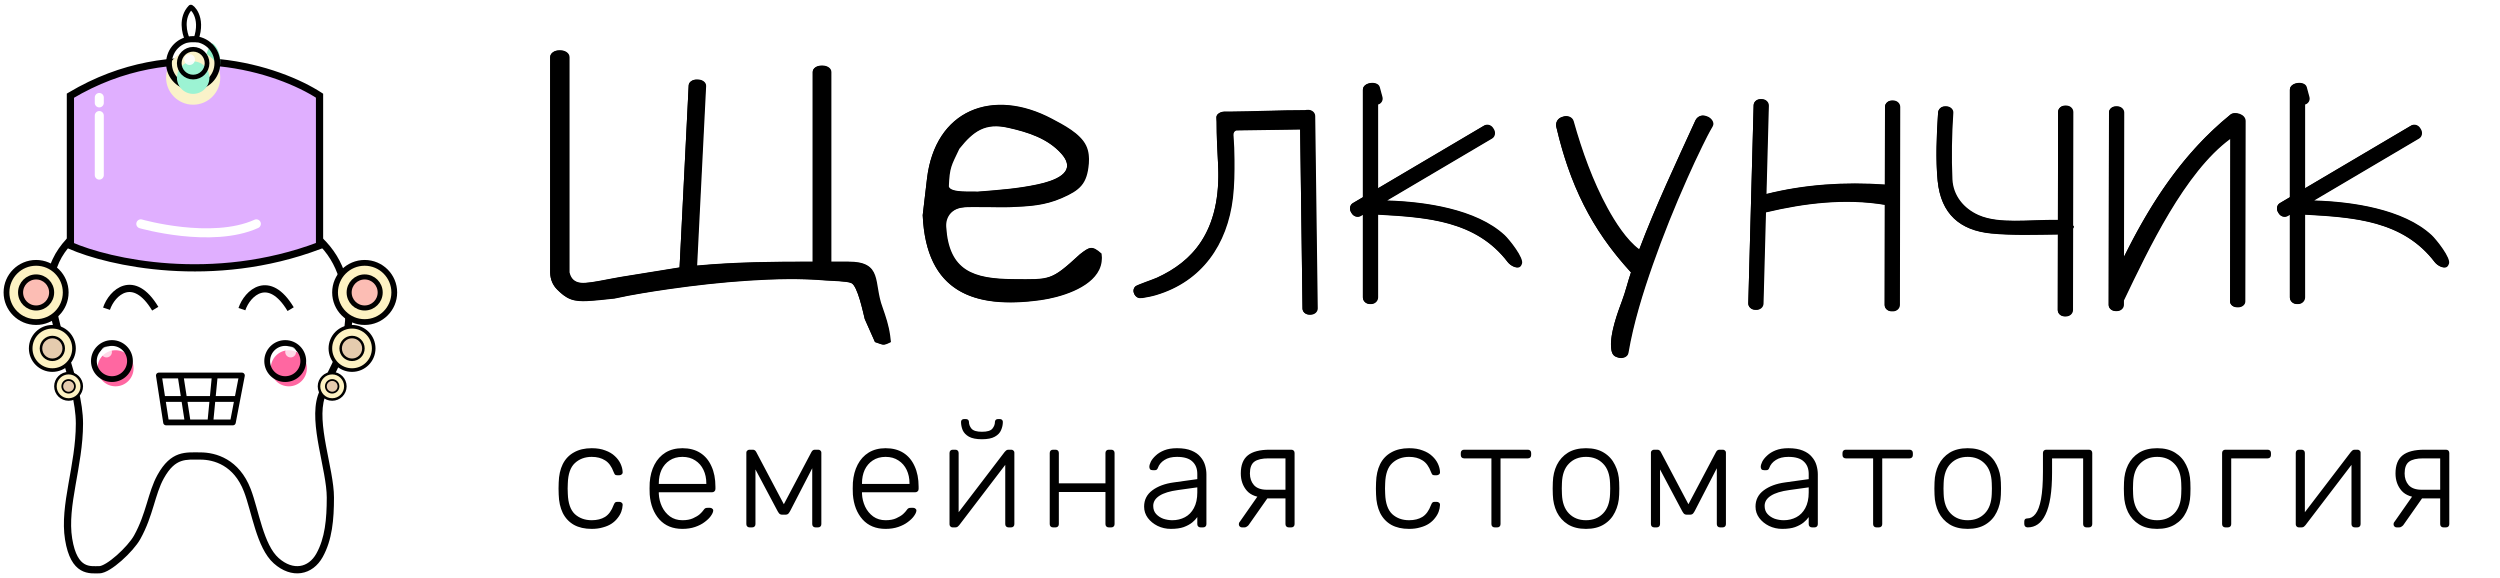
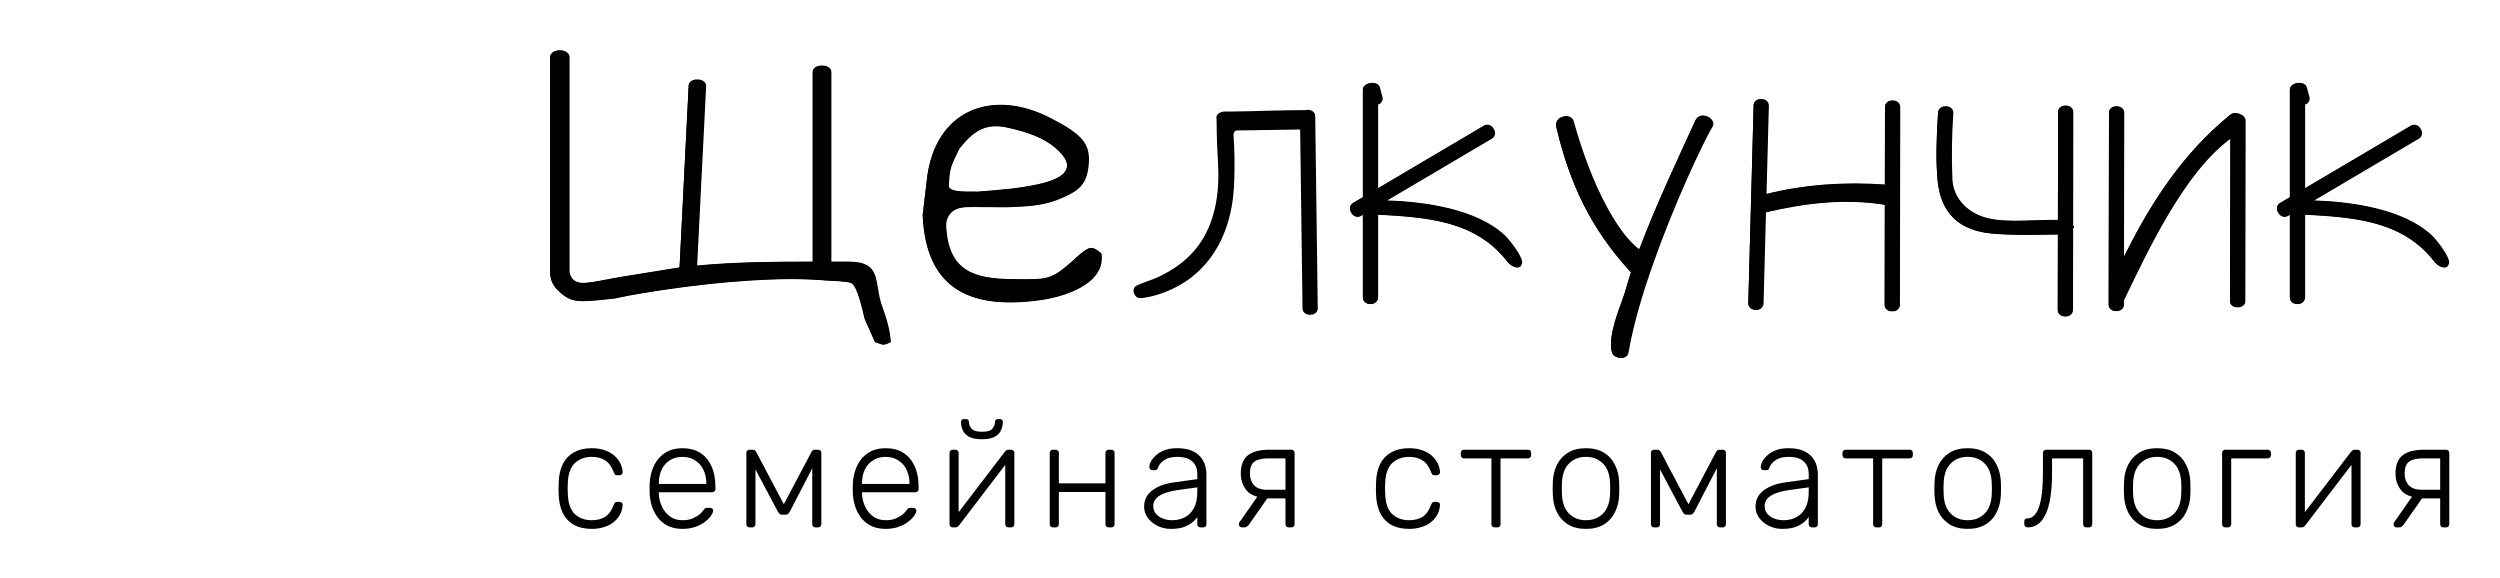
<svg xmlns="http://www.w3.org/2000/svg" width="251" height="58" viewBox="0 0 251 58" fill="none">
  <g clip-path="url(#clip0_599_7072)">
    <path d="M40.237 0H0V58H40.237V0Z" fill="white" />
-     <path d="M9.969 22.039L9.855 21.695L9.838 21.701L9.822 21.708L9.969 22.039ZM6.888 54.12L7.246 54.063L6.888 54.12ZM13.775 53.939L13.459 53.763L13.775 53.939ZM16.132 47.85L16.448 48.026L16.132 47.85ZM24.832 49.227L25.17 49.096L24.832 49.227ZM9.822 21.708C8.967 22.088 7.701 22.876 6.644 24.023C5.585 25.171 4.713 26.704 4.713 28.564H5.438C5.438 26.944 6.197 25.578 7.177 24.514C8.159 23.449 9.34 22.715 10.116 22.37L9.822 21.708ZM4.713 28.564C4.713 30.803 5.457 33.3 6.178 35.708C6.908 38.147 7.613 40.493 7.613 42.52H8.338C8.338 40.364 7.593 37.906 6.873 35.5C6.144 33.064 5.438 30.676 5.438 28.564H4.713ZM7.613 42.52C7.613 44.603 7.213 46.623 6.871 48.585C6.532 50.527 6.247 52.424 6.53 54.178L7.246 54.063C6.985 52.446 7.244 50.664 7.585 48.709C7.922 46.774 8.338 44.68 8.338 42.52H7.613ZM6.53 54.178C6.812 55.923 7.387 56.821 8.11 57.247C8.807 57.656 9.574 57.564 9.969 57.564V56.839C9.458 56.839 8.958 56.904 8.478 56.622C8.024 56.355 7.512 55.713 7.246 54.063L6.53 54.178ZM9.969 57.564C10.304 57.564 10.688 57.386 11.041 57.171C11.411 56.945 11.813 56.636 12.2 56.295C12.969 55.618 13.728 54.77 14.092 54.115L13.459 53.763C13.152 54.315 12.462 55.099 11.721 55.751C11.354 56.074 10.987 56.355 10.663 56.552C10.322 56.76 10.088 56.839 9.969 56.839V57.564ZM14.092 54.115C14.747 52.938 15.111 51.805 15.425 50.776C15.743 49.735 16.003 48.827 16.448 48.026L15.815 47.674C15.324 48.557 15.041 49.552 14.732 50.564C14.419 51.588 14.073 52.657 13.459 53.763L14.092 54.115ZM16.448 48.026C17.054 46.936 17.628 46.496 18.178 46.302C18.76 46.097 19.352 46.145 20.119 46.145V45.42C19.436 45.42 18.669 45.361 17.937 45.618C17.172 45.888 16.478 46.481 15.815 47.674L16.448 48.026ZM20.119 46.145C20.796 46.145 21.635 46.29 22.427 46.757C23.214 47.221 23.977 48.016 24.493 49.357L25.17 49.096C24.598 47.611 23.73 46.684 22.795 46.132C21.866 45.585 20.893 45.42 20.119 45.42V46.145ZM24.493 49.357C24.688 49.862 24.864 50.46 25.046 51.108C25.227 51.751 25.414 52.442 25.626 53.112C26.047 54.435 26.594 55.769 27.491 56.566L27.973 56.024C27.238 55.372 26.738 54.217 26.317 52.892C26.11 52.238 25.927 51.564 25.744 50.912C25.562 50.265 25.378 49.637 25.17 49.096L24.493 49.357ZM27.491 56.566C28.367 57.346 29.332 57.67 30.231 57.538C31.132 57.405 31.9 56.824 32.398 55.928L31.765 55.575C31.357 56.31 30.766 56.726 30.126 56.82C29.484 56.915 28.727 56.695 27.973 56.024L27.491 56.566ZM32.398 55.928C33.353 54.21 33.532 52.164 33.532 49.952H32.807C32.807 52.149 32.623 54.031 31.765 55.575L32.398 55.928ZM33.532 49.952C33.532 49.212 33.413 48.368 33.257 47.492C33.104 46.634 32.897 45.663 32.733 44.77C32.391 42.914 32.188 41.175 32.607 39.916L31.919 39.687C31.432 41.148 31.682 43.069 32.02 44.902C32.195 45.854 32.385 46.733 32.543 47.619C32.698 48.486 32.807 49.279 32.807 49.952H33.532ZM32.607 39.916C32.826 39.26 33.123 38.609 33.448 37.934C33.77 37.265 34.121 36.567 34.431 35.844C35.055 34.388 35.532 32.782 35.342 30.884L34.621 30.956C34.794 32.683 34.365 34.159 33.765 35.558C33.463 36.262 33.124 36.935 32.794 37.619C32.468 38.298 32.153 38.984 31.919 39.687L32.607 39.916ZM35.342 30.884C35.158 29.046 34.788 27.5 34.079 26.152C33.368 24.801 32.327 23.671 30.837 22.647L30.426 23.244C31.836 24.213 32.789 25.259 33.437 26.49C34.088 27.725 34.442 29.17 34.621 30.956L35.342 30.884ZM30.837 22.647C30.423 22.362 29.823 22.134 29.116 21.946C28.402 21.757 27.549 21.602 26.61 21.476C24.731 21.224 22.479 21.088 20.24 21.042C17.999 20.997 15.763 21.042 13.915 21.156C12.083 21.269 10.586 21.451 9.855 21.695L10.084 22.383C10.711 22.174 12.115 21.994 13.959 21.88C15.786 21.767 18.002 21.722 20.225 21.767C22.449 21.812 24.671 21.948 26.514 22.195C27.435 22.318 28.255 22.468 28.93 22.647C29.611 22.828 30.115 23.03 30.426 23.244L30.837 22.647Z" fill="black" />
    <g filter="url(#filter0_i_599_7072)">
      <path d="M7.069 8.881V23.925C10.935 25.617 21.351 27.985 32.081 23.925V8.881C28.094 6.283 17.509 2.646 7.069 8.881Z" fill="#E0AFFF" />
      <path d="M7.069 8.881L6.883 8.57L6.706 8.675V8.881H7.069ZM7.069 23.925H6.706V24.162L6.924 24.257L7.069 23.925ZM32.081 23.925L32.21 24.264L32.444 24.175V23.925H32.081ZM32.081 8.881H32.444V8.685L32.279 8.577L32.081 8.881ZM6.706 8.881V23.925H7.431V8.881H6.706ZM6.924 24.257C10.856 25.978 21.372 28.365 32.21 24.264L31.953 23.586C21.331 27.605 11.015 25.256 7.214 23.593L6.924 24.257ZM32.444 23.925V8.881H31.719V23.925H32.444ZM32.279 8.577C28.218 5.931 17.479 2.242 6.883 8.57L7.255 9.192C17.538 3.051 27.97 6.635 31.883 9.185L32.279 8.577Z" fill="black" />
    </g>
    <path d="M10.422 9.788C10.422 9.537 10.219 9.334 9.969 9.334C9.718 9.334 9.516 9.537 9.516 9.788H10.422ZM9.516 10.331C9.516 10.582 9.718 10.784 9.969 10.784C10.219 10.784 10.422 10.582 10.422 10.331H9.516ZM9.516 9.788V10.331H10.422V9.788H9.516Z" fill="white" />
    <path d="M10.422 11.6C10.422 11.35 10.219 11.147 9.969 11.147C9.718 11.147 9.516 11.35 9.516 11.6H10.422ZM9.516 17.581C9.516 17.832 9.718 18.035 9.969 18.035C10.219 18.035 10.422 17.832 10.422 17.581H9.516ZM9.516 11.6V17.581H10.422V11.6H9.516Z" fill="white" />
    <path d="M14.262 22.039C14.022 21.971 13.771 22.11 13.702 22.351C13.633 22.591 13.773 22.842 14.013 22.911L14.262 22.039ZM25.924 22.888C26.152 22.785 26.254 22.517 26.151 22.288C26.048 22.06 25.779 21.959 25.551 22.062L25.924 22.888ZM14.138 22.475C14.013 22.911 14.013 22.911 14.014 22.911C14.014 22.911 14.014 22.911 14.014 22.911C14.014 22.911 14.015 22.911 14.015 22.911C14.017 22.912 14.018 22.912 14.02 22.913C14.024 22.914 14.03 22.915 14.037 22.917C14.052 22.921 14.073 22.927 14.1 22.935C14.156 22.95 14.236 22.971 14.34 22.997C14.548 23.05 14.849 23.123 15.223 23.203C15.97 23.364 17.015 23.558 18.203 23.687C20.561 23.943 23.562 23.955 25.924 22.888L25.551 22.062C23.418 23.025 20.62 23.037 18.301 22.786C17.151 22.661 16.139 22.474 15.414 22.317C15.051 22.239 14.762 22.169 14.563 22.119C14.464 22.094 14.388 22.074 14.337 22.06C14.312 22.053 14.292 22.048 14.28 22.044C14.274 22.042 14.269 22.041 14.266 22.04C14.264 22.04 14.264 22.04 14.263 22.039C14.263 22.039 14.262 22.039 14.262 22.039C14.262 22.039 14.262 22.039 14.262 22.039C14.262 22.039 14.262 22.039 14.138 22.475Z" fill="white" />
    <g filter="url(#filter1_i_599_7072)">
      <path d="M18.826 3.988C18.511 3.337 18.134 1.776 19.14 0.736C19.14 0.606 20.503 1.646 19.665 3.988H18.826Z" fill="#8AEFC5" />
    </g>
    <path d="M18.826 3.988C18.511 3.337 18.134 1.776 19.14 0.736C19.14 0.606 20.503 1.646 19.665 3.988H18.826Z" stroke="black" stroke-width="0.507" />
    <g filter="url(#filter2_i_599_7072)">
-       <path d="M19.394 9.062C20.895 9.062 22.113 7.845 22.113 6.344C22.113 4.842 20.895 3.625 19.394 3.625C17.892 3.625 16.675 4.842 16.675 6.344C16.675 7.845 17.892 9.062 19.394 9.062Z" fill="#FAF2C9" />
-     </g>
-     <path d="M19.394 8.773C20.735 8.773 21.823 7.685 21.823 6.344C21.823 5.002 20.735 3.915 19.394 3.915C18.052 3.915 16.965 5.002 16.965 6.344C16.965 7.685 18.052 8.773 19.394 8.773Z" stroke="black" stroke-width="0.58" />
+       </g>
    <g filter="url(#filter3_i_599_7072)">
      <path d="M19.394 7.975C20.295 7.975 21.025 7.245 21.025 6.344C21.025 5.443 20.295 4.712 19.394 4.712C18.493 4.712 17.762 5.443 17.762 6.344C17.762 7.245 18.493 7.975 19.394 7.975Z" fill="#9CF3D3" />
    </g>
    <path d="M19.394 7.739C20.165 7.739 20.789 7.115 20.789 6.344C20.789 5.573 20.165 4.948 19.394 4.948C18.623 4.948 17.998 5.573 17.998 6.344C17.998 7.115 18.623 7.739 19.394 7.739Z" stroke="black" stroke-width="0.471" />
    <path d="M19.031 6.525C19.332 6.525 19.575 6.282 19.575 5.981C19.575 5.681 19.332 5.438 19.031 5.438C18.731 5.438 18.488 5.681 18.488 5.981C18.488 6.282 18.731 6.525 19.031 6.525Z" fill="white" fill-opacity="0.88" />
    <path d="M16.312 40.056L16.675 42.413H18.85M16.312 40.056L15.95 37.7H18.125M16.312 40.056H23.834M18.85 42.413L18.125 37.7M18.85 42.413H21.116M18.125 37.7H21.569M23.834 40.056L24.288 37.7H21.569M23.834 40.056L23.381 42.413H21.116M21.569 37.7L21.116 42.413" stroke="black" stroke-width="0.58" stroke-linejoin="round" />
    <path d="M10.693 30.994C11.237 29.362 13.412 27.369 15.587 30.994" stroke="black" stroke-width="0.725" />
    <path d="M24.287 31.038C24.831 29.406 27.006 27.413 29.181 31.038" stroke="black" stroke-width="0.725" />
-     <path d="M35.344 37.156C36.545 37.156 37.519 36.182 37.519 34.981C37.519 33.78 36.545 32.806 35.344 32.806C34.142 32.806 33.169 33.78 33.169 34.981C33.169 36.182 34.142 37.156 35.344 37.156Z" fill="#FDF2C3" stroke="black" stroke-width="0.362" />
+     <path d="M35.344 37.156C37.519 33.78 36.545 32.806 35.344 32.806C34.142 32.806 33.169 33.78 33.169 34.981C33.169 36.182 34.142 37.156 35.344 37.156Z" fill="#FDF2C3" stroke="black" stroke-width="0.362" />
    <path d="M35.344 36.123C35.975 36.123 36.486 35.612 36.486 34.981C36.486 34.351 35.975 33.839 35.344 33.839C34.713 33.839 34.202 34.351 34.202 34.981C34.202 35.612 34.713 36.123 35.344 36.123Z" fill="#E5CBAE" stroke="black" stroke-width="0.254" />
    <path d="M5.256 37.156C6.458 37.156 7.431 36.182 7.431 34.981C7.431 33.78 6.458 32.806 5.256 32.806C4.055 32.806 3.081 33.78 3.081 34.981C3.081 36.182 4.055 37.156 5.256 37.156Z" fill="#FDF2C3" stroke="black" stroke-width="0.362" />
    <path d="M5.256 36.123C5.887 36.123 6.398 35.612 6.398 34.981C6.398 34.351 5.887 33.839 5.256 33.839C4.625 33.839 4.114 34.351 4.114 34.981C4.114 35.612 4.625 36.123 5.256 36.123Z" fill="#E5CBAE" stroke="black" stroke-width="0.254" />
    <path d="M3.625 32.335C5.267 32.335 6.597 31.004 6.597 29.362C6.597 27.721 5.267 26.39 3.625 26.39C1.983 26.39 0.652 27.721 0.652 29.362C0.652 31.004 1.983 32.335 3.625 32.335Z" fill="#FDF2C3" stroke="black" stroke-width="0.58" />
    <path d="M3.625 30.921C4.486 30.921 5.184 30.223 5.184 29.363C5.184 28.502 4.486 27.804 3.625 27.804C2.764 27.804 2.066 28.502 2.066 29.363C2.066 30.223 2.764 30.921 3.625 30.921Z" fill="#FCBDB4" stroke="black" stroke-width="0.507" />
    <path d="M36.612 32.335C38.254 32.335 39.585 31.004 39.585 29.362C39.585 27.721 38.254 26.39 36.612 26.39C34.971 26.39 33.64 27.721 33.64 29.362C33.64 31.004 34.971 32.335 36.612 32.335Z" fill="#FDF2C3" stroke="black" stroke-width="0.58" />
    <path d="M36.612 30.921C37.473 30.921 38.171 30.223 38.171 29.363C38.171 28.502 37.473 27.804 36.612 27.804C35.752 27.804 35.054 28.502 35.054 29.363C35.054 30.223 35.752 30.921 36.612 30.921Z" fill="#FCBDB4" stroke="black" stroke-width="0.507" />
    <path d="M6.888 40.111C7.618 40.111 8.211 39.518 8.211 38.788C8.211 38.057 7.618 37.464 6.888 37.464C6.157 37.464 5.564 38.057 5.564 38.788C5.564 39.518 6.157 40.111 6.888 40.111Z" fill="#FDF2C3" stroke="black" stroke-width="0.254" />
    <path d="M6.888 39.422C7.238 39.422 7.522 39.138 7.522 38.788C7.522 38.437 7.238 38.153 6.888 38.153C6.537 38.153 6.253 38.437 6.253 38.788C6.253 39.138 6.537 39.422 6.888 39.422Z" fill="#E5CBAE" stroke="black" stroke-width="0.181" />
    <path d="M33.35 40.111C34.081 40.111 34.674 39.518 34.674 38.788C34.674 38.057 34.081 37.464 33.35 37.464C32.62 37.464 32.027 38.057 32.027 38.788C32.027 39.518 32.62 40.111 33.35 40.111Z" fill="#FDF2C3" stroke="black" stroke-width="0.254" />
    <path d="M33.35 39.422C33.7 39.422 33.984 39.138 33.984 38.788C33.984 38.437 33.7 38.153 33.35 38.153C33 38.153 32.716 38.437 32.716 38.788C32.716 39.138 33 39.422 33.35 39.422Z" fill="#E5CBAE" stroke="black" stroke-width="0.181" />
    <g filter="url(#filter4_i_599_7072)">
      <path d="M11.238 38.062C12.239 38.062 13.05 37.251 13.05 36.25C13.05 35.249 12.239 34.438 11.238 34.438C10.236 34.438 9.425 35.249 9.425 36.25C9.425 37.251 10.236 38.062 11.238 38.062Z" fill="#FF67A1" />
    </g>
    <path d="M11.238 38.062C12.239 38.062 13.05 37.251 13.05 36.25C13.05 35.249 12.239 34.438 11.238 34.438C10.236 34.438 9.425 35.249 9.425 36.25C9.425 37.251 10.236 38.062 11.238 38.062Z" stroke="black" stroke-width="0.58" />
    <path d="M10.694 35.888C10.994 35.888 11.238 35.644 11.238 35.344C11.238 35.044 10.994 34.8 10.694 34.8C10.394 34.8 10.15 35.044 10.15 35.344C10.15 35.644 10.394 35.888 10.694 35.888Z" fill="white" fill-opacity="0.74" />
    <g filter="url(#filter5_i_599_7072)">
      <path d="M28.637 38.062C27.636 38.062 26.825 37.251 26.825 36.25C26.825 35.249 27.636 34.438 28.637 34.438C29.639 34.438 30.45 35.249 30.45 36.25C30.45 37.251 29.639 38.062 28.637 38.062Z" fill="#FF67A1" />
    </g>
    <path d="M28.637 38.062C27.636 38.062 26.825 37.251 26.825 36.25C26.825 35.249 27.636 34.438 28.637 34.438C29.639 34.438 30.45 35.249 30.45 36.25C30.45 37.251 29.639 38.062 28.637 38.062Z" stroke="black" stroke-width="0.58" />
    <path d="M29.181 35.888C28.881 35.888 28.637 35.644 28.637 35.344C28.637 35.044 28.881 34.8 29.181 34.8C29.481 34.8 29.725 35.044 29.725 35.344C29.725 35.644 29.481 35.888 29.181 35.888Z" fill="white" fill-opacity="0.74" />
  </g>
  <path fill-rule="evenodd" clip-rule="evenodd" d="M68.229 26.843L69.144 8.578C69.164 8.174 69.614 7.967 69.973 7.98L70.129 7.985C70.487 7.998 70.917 8.237 70.896 8.641L69.994 26.654C73.851 26.295 77.726 26.261 81.598 26.262V7.228C81.598 6.803 82.082 6.583 82.451 6.583H82.618C82.987 6.583 83.471 6.803 83.471 7.228V26.264C84.039 26.265 84.606 26.265 85.173 26.265C88.68 26.261 87.688 28.399 88.606 30.845C88.95 31.837 89.229 32.648 89.375 33.7C89.399 33.907 89.423 34.114 89.448 34.321L89.45 34.345L89.428 34.356C88.61 34.765 88.697 34.613 87.869 34.358L87.854 34.354L87.847 34.339C87.507 33.572 87.166 32.806 86.823 32.033C86.651 31.357 86.106 28.71 85.486 28.432C85.015 28.22 83.495 28.216 82.908 28.165C80.364 27.944 77.726 28.014 75.18 28.179C72.483 28.354 69.782 28.655 67.107 29.041C65.316 29.299 63.477 29.587 61.705 29.978C60.79 30.07 59.849 30.192 58.932 30.232C58.378 30.256 57.805 30.244 57.282 30.042C56.763 29.842 56.338 29.471 55.949 29.083C55.48 28.614 55.256 28.033 55.238 27.372L55.237 27.351V5.747C55.237 5.298 55.725 5.05 56.124 5.05H56.298C56.697 5.05 57.184 5.298 57.184 5.747L57.184 27.345C57.323 27.971 57.69 28.326 58.333 28.391C58.879 28.446 59.847 28.256 60.398 28.156C61.038 28.041 61.679 27.902 62.32 27.798C64.289 27.48 66.258 27.162 68.229 26.843V26.843ZM138.365 10.492V18.889L149.009 12.604C149.33 12.414 149.733 12.553 149.922 12.862L149.993 12.978C150.181 13.285 150.13 13.719 149.807 13.91L139.276 20.128C143.027 20.24 148.224 20.966 151.071 23.607C151.493 23.998 153.07 25.938 152.796 26.508C152.785 26.531 152.777 26.542 152.769 26.566C152.54 27.198 151.661 26.69 151.389 26.334C148.192 22.141 143.233 21.828 138.365 21.557V29.856C138.365 30.235 138.042 30.53 137.668 30.53H137.532C137.158 30.53 136.835 30.235 136.835 29.856V21.57L136.634 21.689C136.313 21.878 135.909 21.739 135.72 21.43L135.649 21.314C135.462 21.008 135.512 20.574 135.836 20.383L136.835 19.793V9.01C136.835 8.224 138.347 8.066 138.533 8.753L138.8 9.742C138.887 10.065 138.692 10.403 138.369 10.491L138.365 10.492V10.492ZM231.435 10.492V18.889L242.079 12.604C242.4 12.414 242.803 12.554 242.992 12.862L243.063 12.978C243.25 13.285 243.2 13.719 242.877 13.91L232.346 20.128C236.096 20.24 241.294 20.966 244.141 23.607C244.563 23.998 246.139 25.938 245.866 26.508C245.855 26.531 245.847 26.542 245.838 26.566C245.61 27.198 244.73 26.69 244.458 26.334C241.261 22.141 236.303 21.828 231.435 21.557V29.856C231.435 30.235 231.111 30.53 230.737 30.53H230.602C230.227 30.53 229.904 30.235 229.904 29.856V21.57L229.703 21.689C229.382 21.878 228.979 21.739 228.79 21.43L228.719 21.314C228.531 21.007 228.582 20.574 228.905 20.383L229.904 19.793V9.01C229.904 8.224 231.417 8.066 231.602 8.753L231.869 9.742C231.957 10.065 231.761 10.403 231.438 10.491L231.435 10.492ZM177.357 19.467C181.237 18.498 185.257 18.243 189.241 18.523L189.254 10.732C189.254 10.357 189.591 10.087 189.952 10.088L190.088 10.088C190.449 10.089 190.785 10.36 190.784 10.734L190.752 30.617C190.751 30.992 190.415 31.262 190.053 31.261L189.918 31.261C189.556 31.259 189.221 30.989 189.221 30.615L189.238 20.569C185.265 19.911 181.196 20.4 177.306 21.325L177.059 30.487C177.049 30.861 176.706 31.122 176.345 31.113L176.209 31.109C175.848 31.1 175.519 30.82 175.529 30.446L176.065 10.57C176.075 10.196 176.419 9.935 176.78 9.944L176.916 9.948C177.277 9.957 177.605 10.237 177.595 10.611L177.357 19.467V19.467ZM208.144 22.637C208.277 22.713 208.228 22.848 208.144 22.949L208.131 31.128C208.13 31.503 207.794 31.773 207.432 31.772L207.296 31.772C206.935 31.771 206.6 31.501 206.6 31.126L206.613 23.549C204.417 23.575 202.118 23.663 199.934 23.45C196.715 23.137 194.864 21.426 194.541 18.151C194.324 15.957 194.433 13.511 194.584 11.313C194.609 10.946 194.915 10.672 195.283 10.672C195.328 10.672 195.373 10.672 195.418 10.672C195.773 10.673 196.139 10.941 196.115 11.32C195.969 13.55 195.921 15.77 196.025 18.002C196.102 19.649 197.178 20.943 198.659 21.596C199.761 22.081 201.093 22.156 202.282 22.159C203.727 22.161 205.168 22.057 206.615 22.072L206.633 11.243C206.633 10.868 206.969 10.598 207.331 10.599L207.467 10.599C207.828 10.6 208.163 10.871 208.163 11.245L208.144 22.637V22.637ZM213.25 25.775C215.96 20.323 219.17 15.366 223.957 11.485C224.366 11.154 225.465 11.444 225.464 12.149L225.431 30.266C225.431 30.63 225.069 30.857 224.733 30.856L224.597 30.855C224.262 30.854 223.9 30.628 223.901 30.264L223.93 13.941C219.334 17.31 215.7 25.045 213.243 30.17L213.242 30.61C213.241 30.981 212.897 31.238 212.544 31.236L212.408 31.236C212.055 31.235 211.711 30.979 211.712 30.608L211.744 11.298C211.744 10.927 212.089 10.671 212.442 10.672L212.578 10.672C212.931 10.674 213.275 10.929 213.274 11.301L213.25 25.775V25.775ZM130.536 13.004L124.245 13.098C124.209 13.098 124.175 13.098 124.144 13.097C123.908 13.167 123.836 13.343 123.844 13.575L123.852 13.672C123.911 14.446 123.936 15.226 123.943 16.003C123.955 17.264 123.939 18.636 123.788 19.889C123.228 24.547 120.685 28.26 116.074 29.631C115.627 29.764 115.166 29.849 114.707 29.924C114.662 29.931 114.614 29.917 114.572 29.925C113.99 30.041 113.521 29.181 114.009 28.737C114.184 28.578 115.789 28.044 116.166 27.871C117.969 27.044 119.509 25.912 120.605 24.233C122.127 21.901 122.449 19.02 122.286 16.298C122.205 14.953 122.15 13.603 122.149 12.254L122.149 12.235C122.154 11.901 122.026 11.623 122.35 11.389C122.699 11.138 123.045 11.203 123.446 11.2C125.972 11.179 128.495 11.053 131.016 11.056C131.079 11.038 131.142 11.03 131.207 11.029L131.343 11.027C131.531 11.025 131.718 11.092 131.856 11.222C131.974 11.333 132.046 11.483 132.048 11.646L132.303 30.961C132.308 31.332 131.967 31.593 131.614 31.597L131.478 31.599C131.125 31.603 130.778 31.351 130.773 30.98L130.536 13.004V13.004ZM163.749 27.351C159.763 22.996 157.595 18.5 156.255 12.746C156.155 12.319 156.384 11.89 156.803 11.75C156.855 11.732 156.907 11.715 156.959 11.697C157.363 11.562 157.876 11.728 157.999 12.165C158.832 15.132 159.922 18.188 161.405 20.898C162.146 22.253 163.312 24.1 164.585 25.031C166.247 20.634 168.265 16.373 170.216 12.099C170.398 11.699 170.832 11.494 171.254 11.635C171.306 11.653 171.358 11.67 171.41 11.688C171.793 11.816 172.195 12.289 171.954 12.694C171.58 13.323 171.244 14.006 170.921 14.663C170.397 15.728 169.899 16.807 169.416 17.891C168.152 20.728 166.982 23.627 165.952 26.558C164.95 29.409 164.006 32.45 163.499 35.432C163.421 35.891 162.848 36.035 162.458 35.904C162.406 35.886 162.354 35.869 162.302 35.851C161.862 35.704 161.789 35.273 161.753 34.867C161.634 33.537 162.379 31.446 162.846 30.217C163.202 29.28 163.427 28.299 163.749 27.351V27.351ZM110.599 25.472C110.678 26.022 110.608 26.564 110.369 27.068C109.463 28.977 106.397 29.871 104.466 30.139C97.62 31.089 92.977 29.203 92.64 21.603C92.783 20.387 92.926 19.171 93.069 17.955C93.89 10.976 99.696 8.779 105.622 11.92C106.767 12.527 108.455 13.387 109.045 14.606C109.322 15.18 109.371 15.8 109.319 16.428C109.15 18.472 108.427 19.1 106.606 19.893C104.873 20.648 103.328 20.719 101.478 20.798C100.715 20.83 99.916 20.802 99.151 20.795C98.635 20.79 98.117 20.786 97.601 20.791C97.324 20.794 96.919 20.788 96.647 20.84C95.618 20.939 94.936 21.732 95.001 22.772C95.276 27.206 97.748 27.991 101.73 28.021C105.506 28.05 105.544 28.174 108.425 25.523C109.378 24.782 109.637 24.606 110.588 25.451L110.597 25.459L110.599 25.472V25.472ZM95.264 18.717C95.413 19.388 97.648 19.194 98.186 19.235C100.216 19.072 102.179 18.935 104.175 18.507C105.744 18.171 108.279 17.367 106.568 15.442C105.197 13.9 103.19 13.273 101.239 12.836C98.945 12.322 97.752 13.132 96.319 14.942C95.506 16.657 95.347 16.786 95.264 18.717V18.717Z" fill="black" />
  <path fill-rule="evenodd" clip-rule="evenodd" d="M56.089 5.085H56.263C56.731 5.085 57.114 5.383 57.114 5.748V27.351C57.26 28.007 57.651 28.361 58.294 28.426C59.067 28.504 61.394 27.977 62.291 27.833C64.267 27.513 66.244 27.194 68.22 26.874L68.227 26.874L69.144 8.58C69.16 8.254 69.517 8 69.937 8.015L70.093 8.02C70.513 8.035 70.843 8.314 70.826 8.64L69.922 26.693C73.809 26.329 77.696 26.296 81.598 26.297V7.228C81.598 6.893 81.966 6.619 82.416 6.619H82.583C83.033 6.619 83.401 6.893 83.401 7.228V26.299C83.98 26.3 84.559 26.301 85.138 26.3C88.605 26.296 87.586 28.319 88.538 30.856C88.916 31.946 89.147 32.559 89.305 33.704C89.329 33.911 89.353 34.118 89.378 34.325C88.587 34.72 88.708 34.591 87.844 34.325C87.504 33.558 87.163 32.791 86.822 32.025C86.644 31.323 86.104 28.687 85.465 28.4C85.025 28.202 83.438 28.179 82.876 28.131C75.586 27.496 64.799 29.251 61.667 29.944C58.062 30.303 57.391 30.51 55.939 29.058C55.526 28.645 55.257 28.096 55.238 27.372L55.237 27.351V5.748C55.237 5.383 55.621 5.085 56.089 5.085V5.085Z" fill="black" />
  <path fill-rule="evenodd" clip-rule="evenodd" d="M138.464 8.762L138.731 9.751C138.814 10.057 138.631 10.375 138.325 10.457L138.295 10.465V18.951L148.992 12.634C149.281 12.464 149.668 12.57 149.858 12.881L149.929 12.997C150.119 13.307 150.043 13.71 149.755 13.88L139.119 20.16C144.202 20.295 148.615 21.409 151.013 23.633C151.393 23.985 152.996 25.94 152.73 26.493C152.711 26.534 152.716 26.512 152.701 26.554C152.505 27.098 151.699 26.732 151.382 26.312C148.292 22.263 143.721 21.822 138.295 21.52V29.856C138.295 30.207 137.997 30.495 137.633 30.495H137.497C137.133 30.495 136.835 30.207 136.835 29.856V21.509L136.581 21.659C136.293 21.829 135.905 21.723 135.716 21.412L135.645 21.296C135.455 20.986 135.53 20.584 135.819 20.413L136.835 19.813V9.01C136.835 8.264 138.29 8.116 138.464 8.762V8.762Z" fill="black" />
  <path fill-rule="evenodd" clip-rule="evenodd" d="M231.533 8.762L231.8 9.751C231.883 10.057 231.7 10.375 231.394 10.457L231.364 10.465V18.951L242.061 12.634C242.35 12.464 242.737 12.57 242.927 12.881L242.998 12.997C243.188 13.307 243.112 13.71 242.824 13.88L232.188 20.16C237.271 20.295 241.684 21.409 244.082 23.633C244.462 23.985 246.065 25.94 245.799 26.493C245.78 26.534 245.785 26.512 245.77 26.554C245.574 27.098 244.768 26.732 244.451 26.312C241.361 22.263 236.79 21.822 231.364 21.52V29.856C231.364 30.207 231.066 30.495 230.702 30.495H230.566C230.202 30.495 229.904 30.207 229.904 29.856V21.509L229.65 21.659C229.362 21.829 228.974 21.723 228.785 21.412L228.714 21.296C228.524 20.986 228.599 20.584 228.888 20.413L229.904 19.813V9.01C229.904 8.264 231.359 8.116 231.533 8.762Z" fill="black" />
  <path fill-rule="evenodd" clip-rule="evenodd" d="M176.744 9.98L176.88 9.983C177.244 9.993 177.535 10.275 177.526 10.61L177.286 19.513C181.17 18.537 185.163 18.271 189.241 18.561L189.254 10.732C189.255 10.397 189.553 10.123 189.917 10.123L190.053 10.123C190.417 10.124 190.715 10.399 190.714 10.734L190.682 30.617C190.682 30.953 190.383 31.227 190.019 31.226L189.883 31.226C189.519 31.225 189.221 30.95 189.222 30.615L189.238 20.54C185.373 19.894 181.347 20.318 177.237 21.297L176.99 30.486C176.981 30.822 176.675 31.088 176.311 31.078L176.175 31.074C175.811 31.064 175.521 30.782 175.53 30.447L176.066 10.571C176.075 10.236 176.38 9.97 176.744 9.98V9.98Z" fill="black" />
  <path fill-rule="evenodd" clip-rule="evenodd" d="M207.296 10.634L207.431 10.635C207.796 10.635 208.093 10.91 208.093 11.245L208.074 22.658C208.197 22.715 208.171 22.825 208.074 22.936L208.06 31.129C208.06 31.464 207.762 31.738 207.397 31.737L207.262 31.737C206.897 31.736 206.6 31.461 206.6 31.126L206.613 23.514H206.612C203.996 23.544 201.808 23.601 199.903 23.416C196.906 23.124 194.881 21.598 194.54 18.148C194.375 16.471 194.4 13.995 194.584 11.316C194.607 10.982 194.883 10.707 195.247 10.707C195.293 10.707 195.338 10.707 195.383 10.708C195.747 10.708 196.066 10.984 196.045 11.318C195.865 14.069 195.87 16.175 195.955 18.004C196.026 19.532 196.98 20.909 198.61 21.628C200.661 22.532 203.589 22.072 206.615 22.108L206.632 11.243C206.633 10.908 206.931 10.634 207.296 10.634V10.634Z" fill="black" />
  <path fill-rule="evenodd" clip-rule="evenodd" d="M212.407 10.707L212.542 10.708C212.907 10.709 213.204 10.975 213.204 11.301L213.179 25.926C215.489 21.258 218.674 15.784 223.944 11.513C224.264 11.253 225.394 11.403 225.393 12.149L225.361 30.267C225.36 30.572 225.062 30.822 224.698 30.821L224.562 30.821C224.198 30.82 223.9 30.57 223.901 30.264L223.93 13.873C219.471 17.102 215.941 24.388 213.172 30.162L213.171 30.611C213.171 30.936 212.873 31.202 212.508 31.202L212.373 31.201C212.008 31.201 211.71 30.934 211.711 30.608L211.743 11.299C211.744 10.973 212.042 10.707 212.407 10.707V10.707Z" fill="black" />
-   <path fill-rule="evenodd" clip-rule="evenodd" d="M131.173 11.064L131.309 11.062C131.5 11.06 131.675 11.132 131.797 11.248C131.908 11.352 131.977 11.492 131.979 11.646L132.233 30.962C132.238 31.287 131.943 31.557 131.579 31.562L131.443 31.564C131.079 31.568 130.778 31.305 130.773 30.98L130.536 12.968L124.211 13.063C124.175 13.063 124.138 13.063 124.102 13.063C123.852 13.137 123.765 13.324 123.775 13.578L123.782 13.673L123.782 13.675C123.937 15.704 123.887 18.488 123.719 19.885C123.131 24.777 120.416 28.293 116.029 29.597C115.597 29.726 115.139 29.813 114.667 29.889C114.623 29.896 114.575 29.882 114.531 29.891C113.996 29.998 113.527 29.191 113.998 28.763C114.113 28.658 115.797 28.063 116.146 27.903C119.403 26.41 122.72 23.528 122.286 16.296C122.212 15.057 122.151 13.658 122.149 12.255L122.15 12.24L122.15 12.239V12.235C122.154 11.897 122.029 11.639 122.336 11.418C122.675 11.173 123.013 11.238 123.412 11.235C125.865 11.215 128.592 11.088 130.988 11.09H130.989C131.047 11.074 131.109 11.065 131.173 11.064V11.064Z" fill="black" />
  <path fill-rule="evenodd" clip-rule="evenodd" d="M171.208 11.669C171.259 11.686 171.311 11.703 171.363 11.721C171.782 11.861 172.096 12.327 171.889 12.676C170.457 15.087 164.816 27.276 163.429 35.426C163.361 35.826 162.852 36.011 162.434 35.871C162.382 35.853 162.33 35.836 162.278 35.818C161.86 35.678 161.789 35.268 161.753 34.864C161.666 33.897 162.038 32.349 162.844 30.229C163.2 29.291 163.426 28.302 163.754 27.343C160.682 23.99 157.914 19.867 156.254 12.738C156.161 12.342 156.361 11.923 156.779 11.783C156.831 11.765 156.883 11.748 156.935 11.731C157.353 11.59 157.82 11.785 157.93 12.175C160.014 19.595 162.729 23.761 164.553 25.077L164.566 25.086C166.206 20.739 168.243 16.428 170.212 12.113C170.381 11.744 170.789 11.528 171.208 11.669V11.669Z" fill="black" />
  <path fill-rule="evenodd" clip-rule="evenodd" d="M96.609 20.806C97.18 20.695 100.473 20.804 101.442 20.763C103.298 20.684 104.797 20.628 106.558 19.861C108.412 19.054 109.085 18.416 109.249 16.426C109.429 14.255 108.282 13.389 105.571 11.952C99.574 8.773 93.876 11.101 93.069 17.96C92.926 19.175 92.783 20.392 92.64 21.607C92.992 29.535 98.031 30.992 104.426 30.105C106.732 29.785 110.964 28.513 110.53 25.477C109.627 24.675 109.398 24.784 108.412 25.551C105.421 28.303 105.322 28.084 101.695 28.057C97.712 28.026 95.208 27.24 94.931 22.774C94.819 20.978 96.609 20.806 96.609 20.806V20.806ZM95.195 18.723C95.28 16.725 95.398 16.733 96.254 14.925C98.057 12.648 99.368 12.389 101.212 12.802C103.175 13.242 105.184 13.872 106.56 15.419C107.715 16.718 107.264 17.874 104.148 18.542C102.146 18.971 100.537 19.079 98.152 19.27C97.494 19.22 95.352 19.43 95.195 18.723Z" fill="black" />
  <path d="M59.407 53.1C58.708 53.1 58.112 52.965 57.623 52.695C57.133 52.415 56.758 52.015 56.498 51.495C56.248 50.975 56.112 50.36 56.093 49.65C56.083 49.5 56.078 49.3 56.078 49.05C56.078 48.8 56.083 48.6 56.093 48.45C56.112 47.73 56.248 47.115 56.498 46.605C56.758 46.085 57.133 45.69 57.623 45.42C58.112 45.14 58.708 45 59.407 45C59.938 45 60.392 45.075 60.773 45.225C61.163 45.365 61.483 45.555 61.733 45.795C61.983 46.025 62.172 46.28 62.303 46.56C62.432 46.84 62.502 47.115 62.513 47.385C62.523 47.485 62.492 47.565 62.422 47.625C62.352 47.685 62.273 47.715 62.182 47.715H61.972C61.873 47.715 61.797 47.695 61.748 47.655C61.708 47.605 61.663 47.52 61.612 47.4C61.403 46.83 61.112 46.435 60.742 46.215C60.383 45.985 59.938 45.87 59.407 45.87C58.727 45.87 58.163 46.08 57.712 46.5C57.273 46.91 57.038 47.585 57.008 48.525C56.987 48.875 56.987 49.225 57.008 49.575C57.038 50.515 57.273 51.195 57.712 51.615C58.163 52.025 58.727 52.23 59.407 52.23C59.938 52.23 60.383 52.12 60.742 51.9C61.112 51.67 61.403 51.27 61.612 50.7C61.663 50.58 61.708 50.5 61.748 50.46C61.797 50.41 61.873 50.385 61.972 50.385H62.182C62.273 50.385 62.352 50.415 62.422 50.475C62.492 50.535 62.523 50.615 62.513 50.715C62.502 50.935 62.458 51.155 62.377 51.375C62.297 51.595 62.172 51.81 62.002 52.02C61.843 52.23 61.642 52.415 61.403 52.575C61.163 52.735 60.873 52.86 60.532 52.95C60.203 53.05 59.828 53.1 59.407 53.1ZM68.514 53.1C67.544 53.1 66.775 52.785 66.204 52.155C65.635 51.515 65.309 50.68 65.23 49.65C65.219 49.5 65.215 49.3 65.215 49.05C65.215 48.8 65.219 48.6 65.23 48.45C65.279 47.77 65.439 47.17 65.71 46.65C65.98 46.13 66.35 45.725 66.82 45.435C67.299 45.145 67.865 45 68.514 45C69.215 45 69.809 45.155 70.299 45.465C70.79 45.775 71.165 46.22 71.424 46.8C71.695 47.38 71.829 48.07 71.829 48.87V49.095C71.829 49.195 71.794 49.275 71.725 49.335C71.665 49.395 71.585 49.425 71.484 49.425H66.144C66.144 49.425 66.144 49.445 66.144 49.485C66.144 49.525 66.144 49.555 66.144 49.575C66.165 50.025 66.269 50.455 66.46 50.865C66.65 51.265 66.919 51.595 67.269 51.855C67.62 52.105 68.034 52.23 68.514 52.23C68.945 52.23 69.299 52.165 69.579 52.035C69.87 51.905 70.1 51.765 70.269 51.615C70.439 51.455 70.549 51.335 70.6 51.255C70.689 51.125 70.76 51.05 70.809 51.03C70.859 51 70.939 50.985 71.049 50.985H71.29C71.379 50.985 71.454 51.015 71.514 51.075C71.585 51.125 71.615 51.195 71.605 51.285C71.594 51.425 71.514 51.6 71.365 51.81C71.225 52.01 71.019 52.21 70.749 52.41C70.49 52.61 70.169 52.775 69.79 52.905C69.409 53.035 68.984 53.1 68.514 53.1ZM66.144 48.585H70.915V48.525C70.915 48.025 70.82 47.575 70.629 47.175C70.439 46.775 70.165 46.46 69.805 46.23C69.445 45.99 69.014 45.87 68.514 45.87C68.014 45.87 67.585 45.99 67.225 46.23C66.874 46.46 66.605 46.775 66.415 47.175C66.234 47.575 66.144 48.025 66.144 48.525V48.585ZM75.263 52.95C75.163 52.95 75.083 52.92 75.023 52.86C74.963 52.8 74.933 52.72 74.933 52.62V45.435C74.933 45.355 74.963 45.29 75.023 45.24C75.093 45.18 75.163 45.15 75.233 45.15H75.578C75.728 45.15 75.843 45.225 75.923 45.375L78.698 50.625L81.473 45.375C81.553 45.225 81.668 45.15 81.818 45.15H82.163C82.243 45.15 82.313 45.18 82.373 45.24C82.433 45.29 82.463 45.355 82.463 45.435V52.62C82.463 52.72 82.433 52.8 82.373 52.86C82.313 52.92 82.233 52.95 82.133 52.95H81.878C81.778 52.95 81.698 52.92 81.638 52.86C81.578 52.8 81.548 52.72 81.548 52.62V46.17H81.983L79.358 51.255C79.308 51.355 79.248 51.45 79.178 51.54C79.108 51.63 78.998 51.675 78.848 51.675H78.548C78.398 51.675 78.288 51.63 78.218 51.54C78.148 51.45 78.088 51.355 78.038 51.255L75.488 46.455H75.848V52.62C75.848 52.72 75.818 52.8 75.758 52.86C75.698 52.92 75.618 52.95 75.518 52.95H75.263ZM88.914 53.1C87.944 53.1 87.174 52.785 86.604 52.155C86.034 51.515 85.709 50.68 85.629 49.65C85.619 49.5 85.614 49.3 85.614 49.05C85.614 48.8 85.619 48.6 85.629 48.45C85.679 47.77 85.839 47.17 86.109 46.65C86.379 46.13 86.749 45.725 87.219 45.435C87.699 45.145 88.264 45 88.914 45C89.614 45 90.209 45.155 90.699 45.465C91.189 45.775 91.564 46.22 91.824 46.8C92.094 47.38 92.229 48.07 92.229 48.87V49.095C92.229 49.195 92.194 49.275 92.124 49.335C92.064 49.395 91.984 49.425 91.884 49.425H86.544C86.544 49.425 86.544 49.445 86.544 49.485C86.544 49.525 86.544 49.555 86.544 49.575C86.564 50.025 86.669 50.455 86.859 50.865C87.049 51.265 87.319 51.595 87.669 51.855C88.019 52.105 88.434 52.23 88.914 52.23C89.344 52.23 89.699 52.165 89.979 52.035C90.269 51.905 90.499 51.765 90.669 51.615C90.839 51.455 90.949 51.335 90.999 51.255C91.089 51.125 91.159 51.05 91.209 51.03C91.259 51 91.339 50.985 91.449 50.985H91.689C91.779 50.985 91.854 51.015 91.914 51.075C91.984 51.125 92.014 51.195 92.004 51.285C91.994 51.425 91.914 51.6 91.764 51.81C91.624 52.01 91.419 52.21 91.149 52.41C90.889 52.61 90.569 52.775 90.189 52.905C89.809 53.035 89.384 53.1 88.914 53.1ZM86.544 48.585H91.314V48.525C91.314 48.025 91.219 47.575 91.029 47.175C90.839 46.775 90.564 46.46 90.204 46.23C89.844 45.99 89.414 45.87 88.914 45.87C88.414 45.87 87.984 45.99 87.624 46.23C87.274 46.46 87.004 46.775 86.814 47.175C86.634 47.575 86.544 48.025 86.544 48.525V48.585ZM95.632 52.95C95.552 52.95 95.482 52.92 95.422 52.86C95.362 52.8 95.332 52.73 95.332 52.65V45.48C95.332 45.38 95.362 45.3 95.422 45.24C95.482 45.18 95.562 45.15 95.662 45.15H95.917C96.017 45.15 96.097 45.18 96.157 45.24C96.217 45.3 96.247 45.38 96.247 45.48V52.215L95.977 51.78L100.867 45.375C100.917 45.315 100.967 45.265 101.017 45.225C101.077 45.175 101.157 45.15 101.257 45.15H101.542C101.622 45.15 101.692 45.18 101.752 45.24C101.812 45.29 101.842 45.355 101.842 45.435V52.62C101.842 52.72 101.812 52.8 101.752 52.86C101.692 52.92 101.612 52.95 101.512 52.95H101.257C101.157 52.95 101.077 52.92 101.017 52.86C100.957 52.8 100.927 52.72 100.927 52.62V46.335L101.242 46.26L96.307 52.725C96.267 52.775 96.217 52.825 96.157 52.875C96.097 52.925 96.017 52.95 95.917 52.95H95.632ZM98.587 44.1C98.027 44.1 97.592 44.015 97.282 43.845C96.982 43.675 96.772 43.455 96.652 43.185C96.542 42.915 96.487 42.64 96.487 42.36C96.487 42.28 96.512 42.215 96.562 42.165C96.612 42.105 96.682 42.075 96.772 42.075H96.997C97.087 42.075 97.157 42.105 97.207 42.165C97.257 42.215 97.282 42.28 97.282 42.36C97.282 42.6 97.367 42.825 97.537 43.035C97.717 43.245 98.067 43.35 98.587 43.35C99.117 43.35 99.467 43.245 99.637 43.035C99.807 42.825 99.892 42.6 99.892 42.36C99.892 42.28 99.917 42.215 99.967 42.165C100.017 42.105 100.087 42.075 100.177 42.075H100.402C100.492 42.075 100.562 42.105 100.612 42.165C100.662 42.215 100.687 42.28 100.687 42.36C100.687 42.64 100.627 42.915 100.507 43.185C100.397 43.455 100.187 43.675 99.877 43.845C99.577 44.015 99.147 44.1 98.587 44.1ZM105.723 52.95C105.623 52.95 105.543 52.92 105.483 52.86C105.423 52.8 105.393 52.72 105.393 52.62V45.48C105.393 45.38 105.423 45.3 105.483 45.24C105.543 45.18 105.623 45.15 105.723 45.15H105.978C106.078 45.15 106.158 45.18 106.218 45.24C106.278 45.3 106.308 45.38 106.308 45.48V48.525H110.988V45.48C110.988 45.38 111.018 45.3 111.078 45.24C111.138 45.18 111.218 45.15 111.318 45.15H111.573C111.673 45.15 111.753 45.18 111.813 45.24C111.873 45.3 111.903 45.38 111.903 45.48V52.62C111.903 52.72 111.873 52.8 111.813 52.86C111.753 52.92 111.673 52.95 111.573 52.95H111.318C111.218 52.95 111.138 52.92 111.078 52.86C111.018 52.8 110.988 52.72 110.988 52.62V49.395H106.308V52.62C106.308 52.72 106.278 52.8 106.218 52.86C106.158 52.92 106.078 52.95 105.978 52.95H105.723ZM117.554 53.1C117.074 53.1 116.629 53 116.219 52.8C115.819 52.6 115.494 52.335 115.244 52.005C114.994 51.665 114.869 51.285 114.869 50.865C114.869 50.185 115.144 49.64 115.694 49.23C116.244 48.82 116.959 48.555 117.839 48.435L120.209 48.105V47.58C120.209 47.05 120.044 46.635 119.714 46.335C119.394 46.025 118.879 45.87 118.169 45.87C117.649 45.87 117.229 45.975 116.909 46.185C116.589 46.385 116.369 46.65 116.249 46.98C116.199 47.13 116.104 47.205 115.964 47.205H115.724C115.604 47.205 115.519 47.175 115.469 47.115C115.419 47.045 115.394 46.965 115.394 46.875C115.394 46.735 115.444 46.56 115.544 46.35C115.654 46.14 115.819 45.935 116.039 45.735C116.259 45.525 116.544 45.35 116.894 45.21C117.244 45.07 117.669 45 118.169 45C118.759 45 119.244 45.08 119.624 45.24C120.014 45.4 120.314 45.61 120.524 45.87C120.744 46.12 120.899 46.4 120.989 46.71C121.079 47.02 121.124 47.325 121.124 47.625V52.62C121.124 52.72 121.094 52.8 121.034 52.86C120.974 52.92 120.894 52.95 120.794 52.95H120.539C120.439 52.95 120.359 52.92 120.299 52.86C120.239 52.8 120.209 52.72 120.209 52.62V51.915C120.089 52.095 119.919 52.275 119.699 52.455C119.479 52.635 119.194 52.79 118.844 52.92C118.504 53.04 118.074 53.1 117.554 53.1ZM117.704 52.23C118.164 52.23 118.584 52.13 118.964 51.93C119.344 51.73 119.644 51.425 119.864 51.015C120.094 50.595 120.209 50.07 120.209 49.44V48.93L118.274 49.2C117.454 49.31 116.834 49.5 116.414 49.77C115.994 50.04 115.784 50.38 115.784 50.79C115.784 51.12 115.879 51.39 116.069 51.6C116.259 51.81 116.499 51.97 116.789 52.08C117.089 52.18 117.394 52.23 117.704 52.23ZM129.391 52.95C129.291 52.95 129.211 52.92 129.151 52.86C129.091 52.8 129.061 52.72 129.061 52.62V50.04H127.141V49.965C126.251 49.965 125.601 49.735 125.191 49.275C124.781 48.805 124.576 48.225 124.576 47.535C124.576 46.705 124.811 46.1 125.281 45.72C125.751 45.34 126.486 45.15 127.486 45.15H129.646C129.746 45.15 129.826 45.18 129.886 45.24C129.946 45.3 129.976 45.38 129.976 45.48V52.62C129.976 52.72 129.946 52.8 129.886 52.86C129.826 52.92 129.746 52.95 129.646 52.95H129.391ZM124.681 52.95C124.601 52.95 124.531 52.92 124.471 52.86C124.411 52.8 124.381 52.73 124.381 52.65C124.381 52.61 124.386 52.565 124.396 52.515C124.416 52.465 124.451 52.41 124.501 52.35L126.346 49.71H127.471L125.356 52.725C125.316 52.775 125.256 52.825 125.176 52.875C125.106 52.925 125.031 52.95 124.951 52.95H124.681ZM127.201 49.17H129.061V46.02H127.351C126.711 46.02 126.241 46.13 125.941 46.35C125.641 46.57 125.491 46.965 125.491 47.535C125.491 48.005 125.626 48.395 125.896 48.705C126.176 49.015 126.611 49.17 127.201 49.17ZM141.471 53.1C140.771 53.1 140.176 52.965 139.686 52.695C139.196 52.415 138.821 52.015 138.561 51.495C138.311 50.975 138.176 50.36 138.156 49.65C138.146 49.5 138.141 49.3 138.141 49.05C138.141 48.8 138.146 48.6 138.156 48.45C138.176 47.73 138.311 47.115 138.561 46.605C138.821 46.085 139.196 45.69 139.686 45.42C140.176 45.14 140.771 45 141.471 45C142.001 45 142.456 45.075 142.836 45.225C143.226 45.365 143.546 45.555 143.796 45.795C144.046 46.025 144.236 46.28 144.366 46.56C144.496 46.84 144.566 47.115 144.576 47.385C144.586 47.485 144.556 47.565 144.486 47.625C144.416 47.685 144.336 47.715 144.246 47.715H144.036C143.936 47.715 143.861 47.695 143.811 47.655C143.771 47.605 143.726 47.52 143.676 47.4C143.466 46.83 143.176 46.435 142.806 46.215C142.446 45.985 142.001 45.87 141.471 45.87C140.791 45.87 140.226 46.08 139.776 46.5C139.336 46.91 139.101 47.585 139.071 48.525C139.051 48.875 139.051 49.225 139.071 49.575C139.101 50.515 139.336 51.195 139.776 51.615C140.226 52.025 140.791 52.23 141.471 52.23C142.001 52.23 142.446 52.12 142.806 51.9C143.176 51.67 143.466 51.27 143.676 50.7C143.726 50.58 143.771 50.5 143.811 50.46C143.861 50.41 143.936 50.385 144.036 50.385H144.246C144.336 50.385 144.416 50.415 144.486 50.475C144.556 50.535 144.586 50.615 144.576 50.715C144.566 50.935 144.521 51.155 144.441 51.375C144.361 51.595 144.236 51.81 144.066 52.02C143.906 52.23 143.706 52.415 143.466 52.575C143.226 52.735 142.936 52.86 142.596 52.95C142.266 53.05 141.891 53.1 141.471 53.1ZM150.068 52.95C149.968 52.95 149.888 52.92 149.828 52.86C149.768 52.8 149.738 52.72 149.738 52.62V46.02H146.993C146.893 46.02 146.813 45.99 146.753 45.93C146.693 45.87 146.663 45.79 146.663 45.69V45.48C146.663 45.38 146.693 45.3 146.753 45.24C146.813 45.18 146.893 45.15 146.993 45.15H153.398C153.498 45.15 153.578 45.18 153.638 45.24C153.698 45.3 153.728 45.38 153.728 45.48V45.69C153.728 45.79 153.698 45.87 153.638 45.93C153.578 45.99 153.498 46.02 153.398 46.02H150.653V52.62C150.653 52.72 150.623 52.8 150.563 52.86C150.503 52.92 150.423 52.95 150.323 52.95H150.068ZM159.234 53.1C158.514 53.1 157.909 52.95 157.419 52.65C156.939 52.35 156.569 51.94 156.309 51.42C156.059 50.9 155.924 50.32 155.904 49.68C155.894 49.53 155.889 49.32 155.889 49.05C155.889 48.78 155.894 48.57 155.904 48.42C155.924 47.77 156.059 47.19 156.309 46.68C156.569 46.16 156.939 45.75 157.419 45.45C157.909 45.15 158.514 45 159.234 45C159.954 45 160.554 45.15 161.034 45.45C161.524 45.75 161.894 46.16 162.144 46.68C162.404 47.19 162.544 47.77 162.564 48.42C162.574 48.57 162.579 48.78 162.579 49.05C162.579 49.32 162.574 49.53 162.564 49.68C162.544 50.32 162.404 50.9 162.144 51.42C161.894 51.94 161.524 52.35 161.034 52.65C160.554 52.95 159.954 53.1 159.234 53.1ZM159.234 52.23C159.934 52.23 160.504 52.005 160.944 51.555C161.384 51.105 161.619 50.455 161.649 49.605C161.659 49.455 161.664 49.27 161.664 49.05C161.664 48.83 161.659 48.645 161.649 48.495C161.619 47.635 161.384 46.985 160.944 46.545C160.504 46.095 159.934 45.87 159.234 45.87C158.534 45.87 157.964 46.095 157.524 46.545C157.084 46.985 156.849 47.635 156.819 48.495C156.809 48.645 156.804 48.83 156.804 49.05C156.804 49.27 156.809 49.455 156.819 49.605C156.849 50.455 157.084 51.105 157.524 51.555C157.964 52.005 158.534 52.23 159.234 52.23ZM166.083 52.95C165.983 52.95 165.903 52.92 165.843 52.86C165.783 52.8 165.753 52.72 165.753 52.62V45.435C165.753 45.355 165.783 45.29 165.843 45.24C165.913 45.18 165.983 45.15 166.053 45.15H166.398C166.548 45.15 166.663 45.225 166.743 45.375L169.518 50.625L172.293 45.375C172.373 45.225 172.488 45.15 172.638 45.15H172.983C173.063 45.15 173.133 45.18 173.193 45.24C173.253 45.29 173.283 45.355 173.283 45.435V52.62C173.283 52.72 173.253 52.8 173.193 52.86C173.133 52.92 173.053 52.95 172.953 52.95H172.698C172.598 52.95 172.518 52.92 172.458 52.86C172.398 52.8 172.368 52.72 172.368 52.62V46.17H172.803L170.178 51.255C170.128 51.355 170.068 51.45 169.998 51.54C169.928 51.63 169.818 51.675 169.668 51.675H169.368C169.218 51.675 169.108 51.63 169.038 51.54C168.968 51.45 168.908 51.355 168.858 51.255L166.308 46.455H166.668V52.62C166.668 52.72 166.638 52.8 166.578 52.86C166.518 52.92 166.438 52.95 166.338 52.95H166.083ZM178.939 53.1C178.459 53.1 178.014 53 177.604 52.8C177.204 52.6 176.879 52.335 176.629 52.005C176.379 51.665 176.254 51.285 176.254 50.865C176.254 50.185 176.529 49.64 177.079 49.23C177.629 48.82 178.344 48.555 179.224 48.435L181.594 48.105V47.58C181.594 47.05 181.429 46.635 181.099 46.335C180.779 46.025 180.264 45.87 179.554 45.87C179.034 45.87 178.614 45.975 178.294 46.185C177.974 46.385 177.754 46.65 177.634 46.98C177.584 47.13 177.489 47.205 177.349 47.205H177.109C176.989 47.205 176.904 47.175 176.854 47.115C176.804 47.045 176.779 46.965 176.779 46.875C176.779 46.735 176.829 46.56 176.929 46.35C177.039 46.14 177.204 45.935 177.424 45.735C177.644 45.525 177.929 45.35 178.279 45.21C178.629 45.07 179.054 45 179.554 45C180.144 45 180.629 45.08 181.009 45.24C181.399 45.4 181.699 45.61 181.909 45.87C182.129 46.12 182.284 46.4 182.374 46.71C182.464 47.02 182.509 47.325 182.509 47.625V52.62C182.509 52.72 182.479 52.8 182.419 52.86C182.359 52.92 182.279 52.95 182.179 52.95H181.924C181.824 52.95 181.744 52.92 181.684 52.86C181.624 52.8 181.594 52.72 181.594 52.62V51.915C181.474 52.095 181.304 52.275 181.084 52.455C180.864 52.635 180.579 52.79 180.229 52.92C179.889 53.04 179.459 53.1 178.939 53.1ZM179.089 52.23C179.549 52.23 179.969 52.13 180.349 51.93C180.729 51.73 181.029 51.425 181.249 51.015C181.479 50.595 181.594 50.07 181.594 49.44V48.93L179.659 49.2C178.839 49.31 178.219 49.5 177.799 49.77C177.379 50.04 177.169 50.38 177.169 50.79C177.169 51.12 177.264 51.39 177.454 51.6C177.644 51.81 177.884 51.97 178.174 52.08C178.474 52.18 178.779 52.23 179.089 52.23ZM188.391 52.95C188.291 52.95 188.211 52.92 188.151 52.86C188.091 52.8 188.061 52.72 188.061 52.62V46.02H185.316C185.216 46.02 185.136 45.99 185.076 45.93C185.016 45.87 184.986 45.79 184.986 45.69V45.48C184.986 45.38 185.016 45.3 185.076 45.24C185.136 45.18 185.216 45.15 185.316 45.15H191.721C191.821 45.15 191.901 45.18 191.961 45.24C192.021 45.3 192.051 45.38 192.051 45.48V45.69C192.051 45.79 192.021 45.87 191.961 45.93C191.901 45.99 191.821 46.02 191.721 46.02H188.976V52.62C188.976 52.72 188.946 52.8 188.886 52.86C188.826 52.92 188.746 52.95 188.646 52.95H188.391ZM197.557 53.1C196.837 53.1 196.232 52.95 195.742 52.65C195.262 52.35 194.892 51.94 194.632 51.42C194.382 50.9 194.247 50.32 194.227 49.68C194.217 49.53 194.212 49.32 194.212 49.05C194.212 48.78 194.217 48.57 194.227 48.42C194.247 47.77 194.382 47.19 194.632 46.68C194.892 46.16 195.262 45.75 195.742 45.45C196.232 45.15 196.837 45 197.557 45C198.277 45 198.877 45.15 199.357 45.45C199.847 45.75 200.217 46.16 200.467 46.68C200.727 47.19 200.867 47.77 200.887 48.42C200.897 48.57 200.902 48.78 200.902 49.05C200.902 49.32 200.897 49.53 200.887 49.68C200.867 50.32 200.727 50.9 200.467 51.42C200.217 51.94 199.847 52.35 199.357 52.65C198.877 52.95 198.277 53.1 197.557 53.1ZM197.557 52.23C198.257 52.23 198.827 52.005 199.267 51.555C199.707 51.105 199.942 50.455 199.972 49.605C199.982 49.455 199.987 49.27 199.987 49.05C199.987 48.83 199.982 48.645 199.972 48.495C199.942 47.635 199.707 46.985 199.267 46.545C198.827 46.095 198.257 45.87 197.557 45.87C196.857 45.87 196.287 46.095 195.847 46.545C195.407 46.985 195.172 47.635 195.142 48.495C195.132 48.645 195.127 48.83 195.127 49.05C195.127 49.27 195.132 49.455 195.142 49.605C195.172 50.455 195.407 51.105 195.847 51.555C196.287 52.005 196.857 52.23 197.557 52.23ZM203.582 52.95C203.482 52.95 203.397 52.92 203.327 52.86C203.267 52.79 203.237 52.705 203.237 52.605V52.365C203.237 52.155 203.337 52.05 203.537 52.05C203.857 52.05 204.132 51.9 204.362 51.6C204.602 51.3 204.787 50.805 204.917 50.115C205.047 49.415 205.112 48.485 205.112 47.325V45.48C205.112 45.38 205.142 45.3 205.202 45.24C205.262 45.18 205.342 45.15 205.442 45.15H209.732C209.832 45.15 209.912 45.18 209.972 45.24C210.032 45.3 210.062 45.38 210.062 45.48V52.62C210.062 52.72 210.032 52.8 209.972 52.86C209.912 52.92 209.832 52.95 209.732 52.95H209.477C209.377 52.95 209.297 52.92 209.237 52.86C209.177 52.8 209.147 52.72 209.147 52.62V46.02H206.027V47.43C206.027 48.4 205.972 49.235 205.862 49.935C205.752 50.635 205.587 51.21 205.367 51.66C205.157 52.1 204.902 52.425 204.602 52.635C204.302 52.845 203.962 52.95 203.582 52.95ZM216.58 53.1C215.86 53.1 215.255 52.95 214.765 52.65C214.285 52.35 213.915 51.94 213.655 51.42C213.405 50.9 213.27 50.32 213.25 49.68C213.24 49.53 213.235 49.32 213.235 49.05C213.235 48.78 213.24 48.57 213.25 48.42C213.27 47.77 213.405 47.19 213.655 46.68C213.915 46.16 214.285 45.75 214.765 45.45C215.255 45.15 215.86 45 216.58 45C217.3 45 217.9 45.15 218.38 45.45C218.87 45.75 219.24 46.16 219.49 46.68C219.75 47.19 219.89 47.77 219.91 48.42C219.92 48.57 219.925 48.78 219.925 49.05C219.925 49.32 219.92 49.53 219.91 49.68C219.89 50.32 219.75 50.9 219.49 51.42C219.24 51.94 218.87 52.35 218.38 52.65C217.9 52.95 217.3 53.1 216.58 53.1ZM216.58 52.23C217.28 52.23 217.85 52.005 218.29 51.555C218.73 51.105 218.965 50.455 218.995 49.605C219.005 49.455 219.01 49.27 219.01 49.05C219.01 48.83 219.005 48.645 218.995 48.495C218.965 47.635 218.73 46.985 218.29 46.545C217.85 46.095 217.28 45.87 216.58 45.87C215.88 45.87 215.31 46.095 214.87 46.545C214.43 46.985 214.195 47.635 214.165 48.495C214.155 48.645 214.15 48.83 214.15 49.05C214.15 49.27 214.155 49.455 214.165 49.605C214.195 50.455 214.43 51.105 214.87 51.555C215.31 52.005 215.88 52.23 216.58 52.23ZM223.429 52.95C223.329 52.95 223.249 52.92 223.189 52.86C223.129 52.8 223.099 52.72 223.099 52.62V45.48C223.099 45.38 223.129 45.3 223.189 45.24C223.249 45.18 223.329 45.15 223.429 45.15H227.674C227.774 45.15 227.854 45.18 227.914 45.24C227.974 45.3 228.004 45.38 228.004 45.48V45.69C228.004 45.79 227.974 45.87 227.914 45.93C227.854 45.99 227.774 46.02 227.674 46.02H224.014V52.62C224.014 52.72 223.984 52.8 223.924 52.86C223.864 52.92 223.784 52.95 223.684 52.95H223.429ZM230.794 52.95C230.714 52.95 230.644 52.92 230.584 52.86C230.524 52.8 230.494 52.73 230.494 52.65V45.48C230.494 45.38 230.524 45.3 230.584 45.24C230.644 45.18 230.724 45.15 230.824 45.15H231.079C231.179 45.15 231.259 45.18 231.319 45.24C231.379 45.3 231.409 45.38 231.409 45.48V52.215L231.139 51.78L236.029 45.375C236.079 45.315 236.129 45.265 236.179 45.225C236.239 45.175 236.319 45.15 236.419 45.15H236.704C236.784 45.15 236.854 45.18 236.914 45.24C236.974 45.29 237.004 45.355 237.004 45.435V52.62C237.004 52.72 236.974 52.8 236.914 52.86C236.854 52.92 236.774 52.95 236.674 52.95H236.419C236.319 52.95 236.239 52.92 236.179 52.86C236.119 52.8 236.089 52.72 236.089 52.62V46.335L236.404 46.26L231.469 52.725C231.429 52.775 231.379 52.825 231.319 52.875C231.259 52.925 231.179 52.95 231.079 52.95H230.794ZM245.324 52.95C245.224 52.95 245.144 52.92 245.084 52.86C245.024 52.8 244.994 52.72 244.994 52.62V50.04H243.074V49.965C242.184 49.965 241.534 49.735 241.124 49.275C240.714 48.805 240.509 48.225 240.509 47.535C240.509 46.705 240.744 46.1 241.214 45.72C241.684 45.34 242.419 45.15 243.419 45.15H245.579C245.679 45.15 245.759 45.18 245.819 45.24C245.879 45.3 245.909 45.38 245.909 45.48V52.62C245.909 52.72 245.879 52.8 245.819 52.86C245.759 52.92 245.679 52.95 245.579 52.95H245.324ZM240.614 52.95C240.534 52.95 240.464 52.92 240.404 52.86C240.344 52.8 240.314 52.73 240.314 52.65C240.314 52.61 240.319 52.565 240.329 52.515C240.349 52.465 240.384 52.41 240.434 52.35L242.279 49.71H243.404L241.289 52.725C241.249 52.775 241.189 52.825 241.109 52.875C241.039 52.925 240.964 52.95 240.884 52.95H240.614ZM243.134 49.17H244.994V46.02H243.284C242.644 46.02 242.174 46.13 241.874 46.35C241.574 46.57 241.424 46.965 241.424 47.535C241.424 48.005 241.559 48.395 241.829 48.705C242.109 49.015 242.544 49.17 243.134 49.17Z" fill="black" />
  <defs>
    <filter id="filter0_i_599_7072" x="6.706" y="5.076" width="25.738" height="22.179" filterUnits="userSpaceOnUse" color-interpolation-filters="sRGB">
      <feFlood flood-opacity="0" result="BackgroundImageFix" />
      <feBlend mode="normal" in="SourceGraphic" in2="BackgroundImageFix" result="shape" />
      <feColorMatrix in="SourceAlpha" type="matrix" values="0 0 0 0 0 0 0 0 0 0 0 0 0 0 0 0 0 0 127 0" result="hardAlpha" />
      <feOffset dy="0.725" />
      <feGaussianBlur stdDeviation="0.725" />
      <feComposite in2="hardAlpha" operator="arithmetic" k2="-1" k3="1" />
      <feColorMatrix type="matrix" values="0 0 0 0 0 0 0 0 0 0 0 0 0 0 0 0 0 0 0.25 0" />
      <feBlend mode="normal" in2="shape" result="effect1_innerShadow_599_7072" />
    </filter>
    <filter id="filter1_i_599_7072" x="18.488" y="0.725" width="2.9" height="4.712" filterUnits="userSpaceOnUse" color-interpolation-filters="sRGB">
      <feFlood flood-opacity="0" result="BackgroundImageFix" />
      <feBlend mode="normal" in="SourceGraphic" in2="BackgroundImageFix" result="shape" />
      <feColorMatrix in="SourceAlpha" type="matrix" values="0 0 0 0 0 0 0 0 0 0 0 0 0 0 0 0 0 0 127 0" result="hardAlpha" />
      <feOffset dx="2.175" dy="3.625" />
      <feGaussianBlur stdDeviation="0.725" />
      <feComposite in2="hardAlpha" operator="arithmetic" k2="-1" k3="1" />
      <feColorMatrix type="matrix" values="0 0 0 0 1 0 0 0 0 1 0 0 0 0 1 0 0 0 0.25 0" />
      <feBlend mode="normal" in2="shape" result="effect1_innerShadow_599_7072" />
    </filter>
    <filter id="filter2_i_599_7072" x="16.675" y="3.625" width="5.438" height="6.888" filterUnits="userSpaceOnUse" color-interpolation-filters="sRGB">
      <feFlood flood-opacity="0" result="BackgroundImageFix" />
      <feBlend mode="normal" in="SourceGraphic" in2="BackgroundImageFix" result="shape" />
      <feColorMatrix in="SourceAlpha" type="matrix" values="0 0 0 0 0 0 0 0 0 0 0 0 0 0 0 0 0 0 127 0" result="hardAlpha" />
      <feOffset dy="1.45" />
      <feGaussianBlur stdDeviation="0.725" />
      <feComposite in2="hardAlpha" operator="arithmetic" k2="-1" k3="1" />
      <feColorMatrix type="matrix" values="0 0 0 0 1 0 0 0 0 1 0 0 0 0 1 0 0 0 0.72 0" />
      <feBlend mode="normal" in2="shape" result="effect1_innerShadow_599_7072" />
    </filter>
    <filter id="filter3_i_599_7072" x="17.762" y="4.712" width="3.262" height="4.712" filterUnits="userSpaceOnUse" color-interpolation-filters="sRGB">
      <feFlood flood-opacity="0" result="BackgroundImageFix" />
      <feBlend mode="normal" in="SourceGraphic" in2="BackgroundImageFix" result="shape" />
      <feColorMatrix in="SourceAlpha" type="matrix" values="0 0 0 0 0 0 0 0 0 0 0 0 0 0 0 0 0 0 127 0" result="hardAlpha" />
      <feOffset dy="1.45" />
      <feGaussianBlur stdDeviation="0.725" />
      <feComposite in2="hardAlpha" operator="arithmetic" k2="-1" k3="1" />
      <feColorMatrix type="matrix" values="0 0 0 0 1 0 0 0 0 1 0 0 0 0 1 0 0 0 0.72 0" />
      <feBlend mode="normal" in2="shape" result="effect1_innerShadow_599_7072" />
    </filter>
    <filter id="filter4_i_599_7072" x="9.425" y="34.438" width="3.987" height="4.35" filterUnits="userSpaceOnUse" color-interpolation-filters="sRGB">
      <feFlood flood-opacity="0" result="BackgroundImageFix" />
      <feBlend mode="normal" in="SourceGraphic" in2="BackgroundImageFix" result="shape" />
      <feColorMatrix in="SourceAlpha" type="matrix" values="0 0 0 0 0 0 0 0 0 0 0 0 0 0 0 0 0 0 127 0" result="hardAlpha" />
      <feOffset dx="0.362" dy="0.725" />
      <feGaussianBlur stdDeviation="0.725" />
      <feComposite in2="hardAlpha" operator="arithmetic" k2="-1" k3="1" />
      <feColorMatrix type="matrix" values="0 0 0 0 1 0 0 0 0 1 0 0 0 0 1 0 0 0 0.51 0" />
      <feBlend mode="normal" in2="shape" result="effect1_innerShadow_599_7072" />
    </filter>
    <filter id="filter5_i_599_7072" x="26.825" y="34.438" width="3.987" height="4.35" filterUnits="userSpaceOnUse" color-interpolation-filters="sRGB">
      <feFlood flood-opacity="0" result="BackgroundImageFix" />
      <feBlend mode="normal" in="SourceGraphic" in2="BackgroundImageFix" result="shape" />
      <feColorMatrix in="SourceAlpha" type="matrix" values="0 0 0 0 0 0 0 0 0 0 0 0 0 0 0 0 0 0 127 0" result="hardAlpha" />
      <feOffset dx="0.362" dy="0.725" />
      <feGaussianBlur stdDeviation="0.725" />
      <feComposite in2="hardAlpha" operator="arithmetic" k2="-1" k3="1" />
      <feColorMatrix type="matrix" values="0 0 0 0 1 0 0 0 0 1 0 0 0 0 1 0 0 0 0.51 0" />
      <feBlend mode="normal" in2="shape" result="effect1_innerShadow_599_7072" />
    </filter>
    <clipPath id="clip0_599_7072">
-       <rect width="40.237" height="58" fill="white" />
-     </clipPath>
+       </clipPath>
  </defs>
</svg>